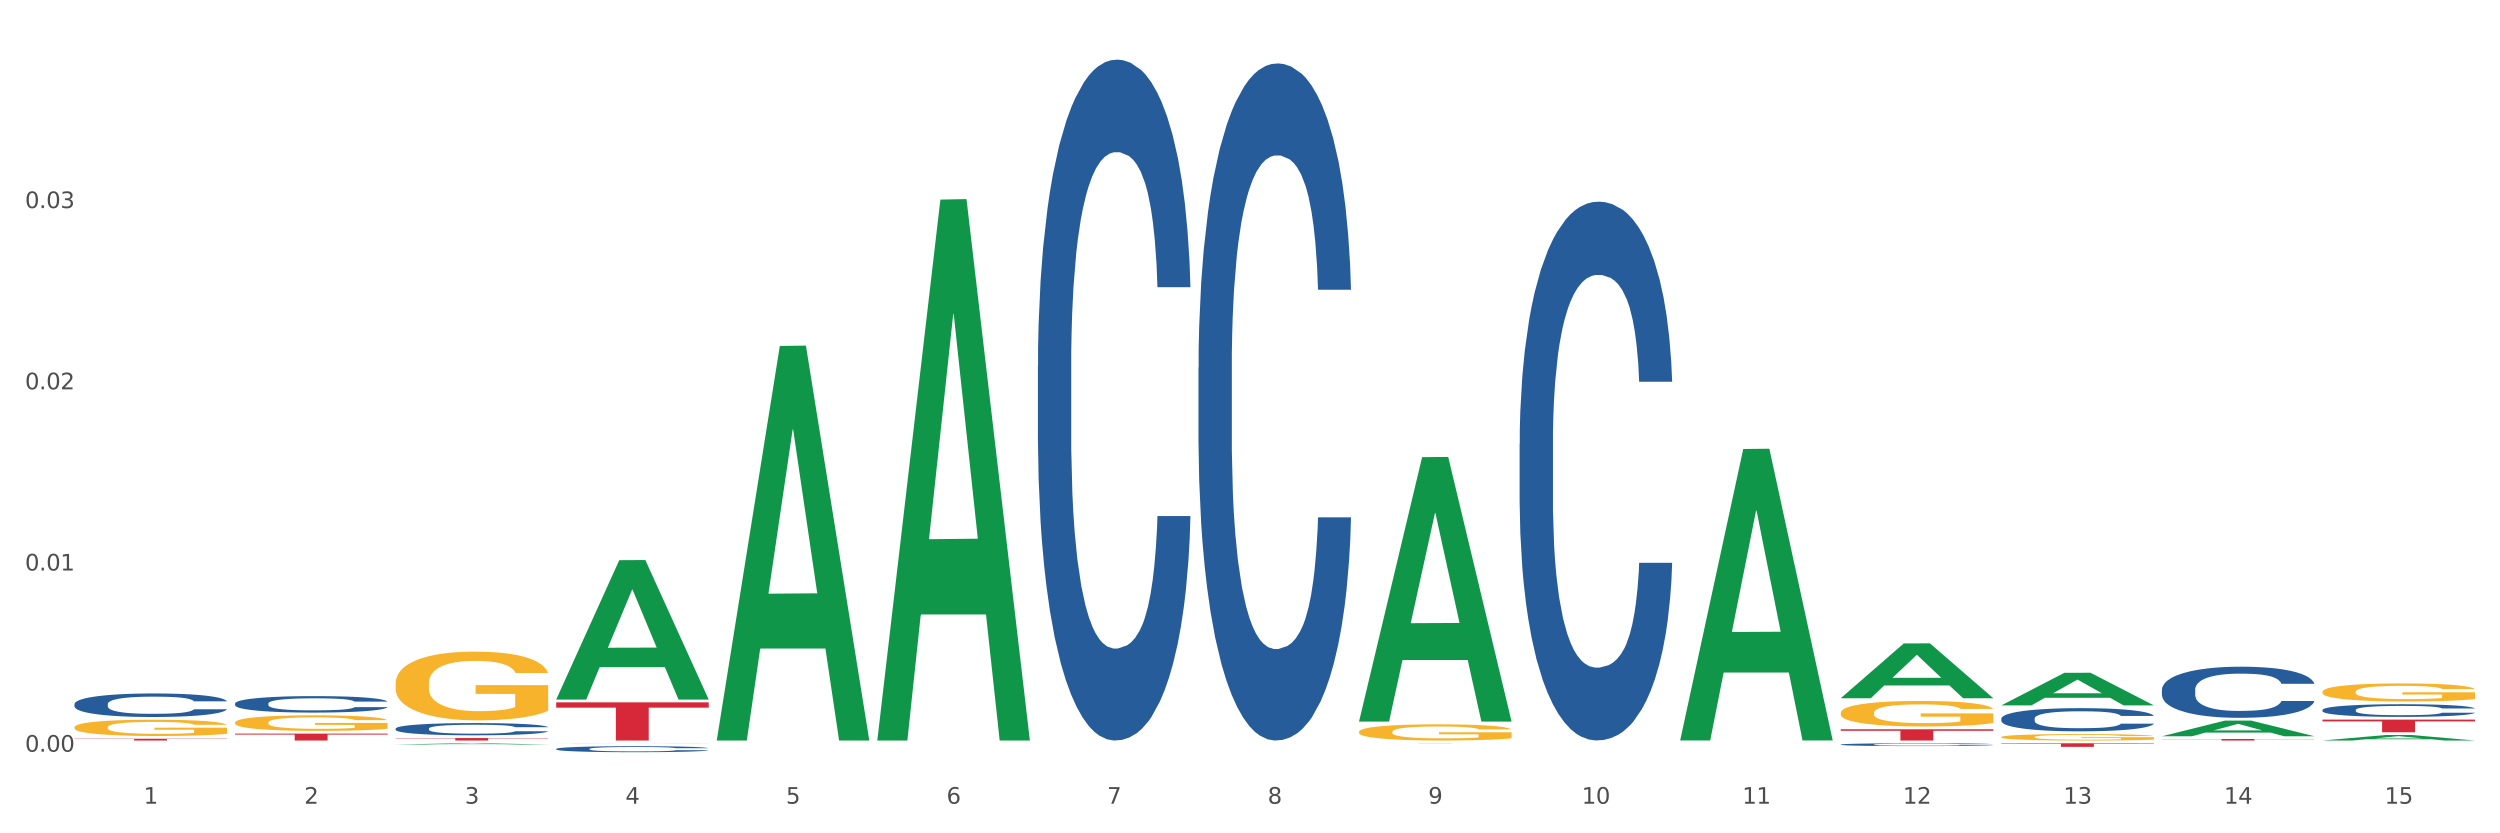
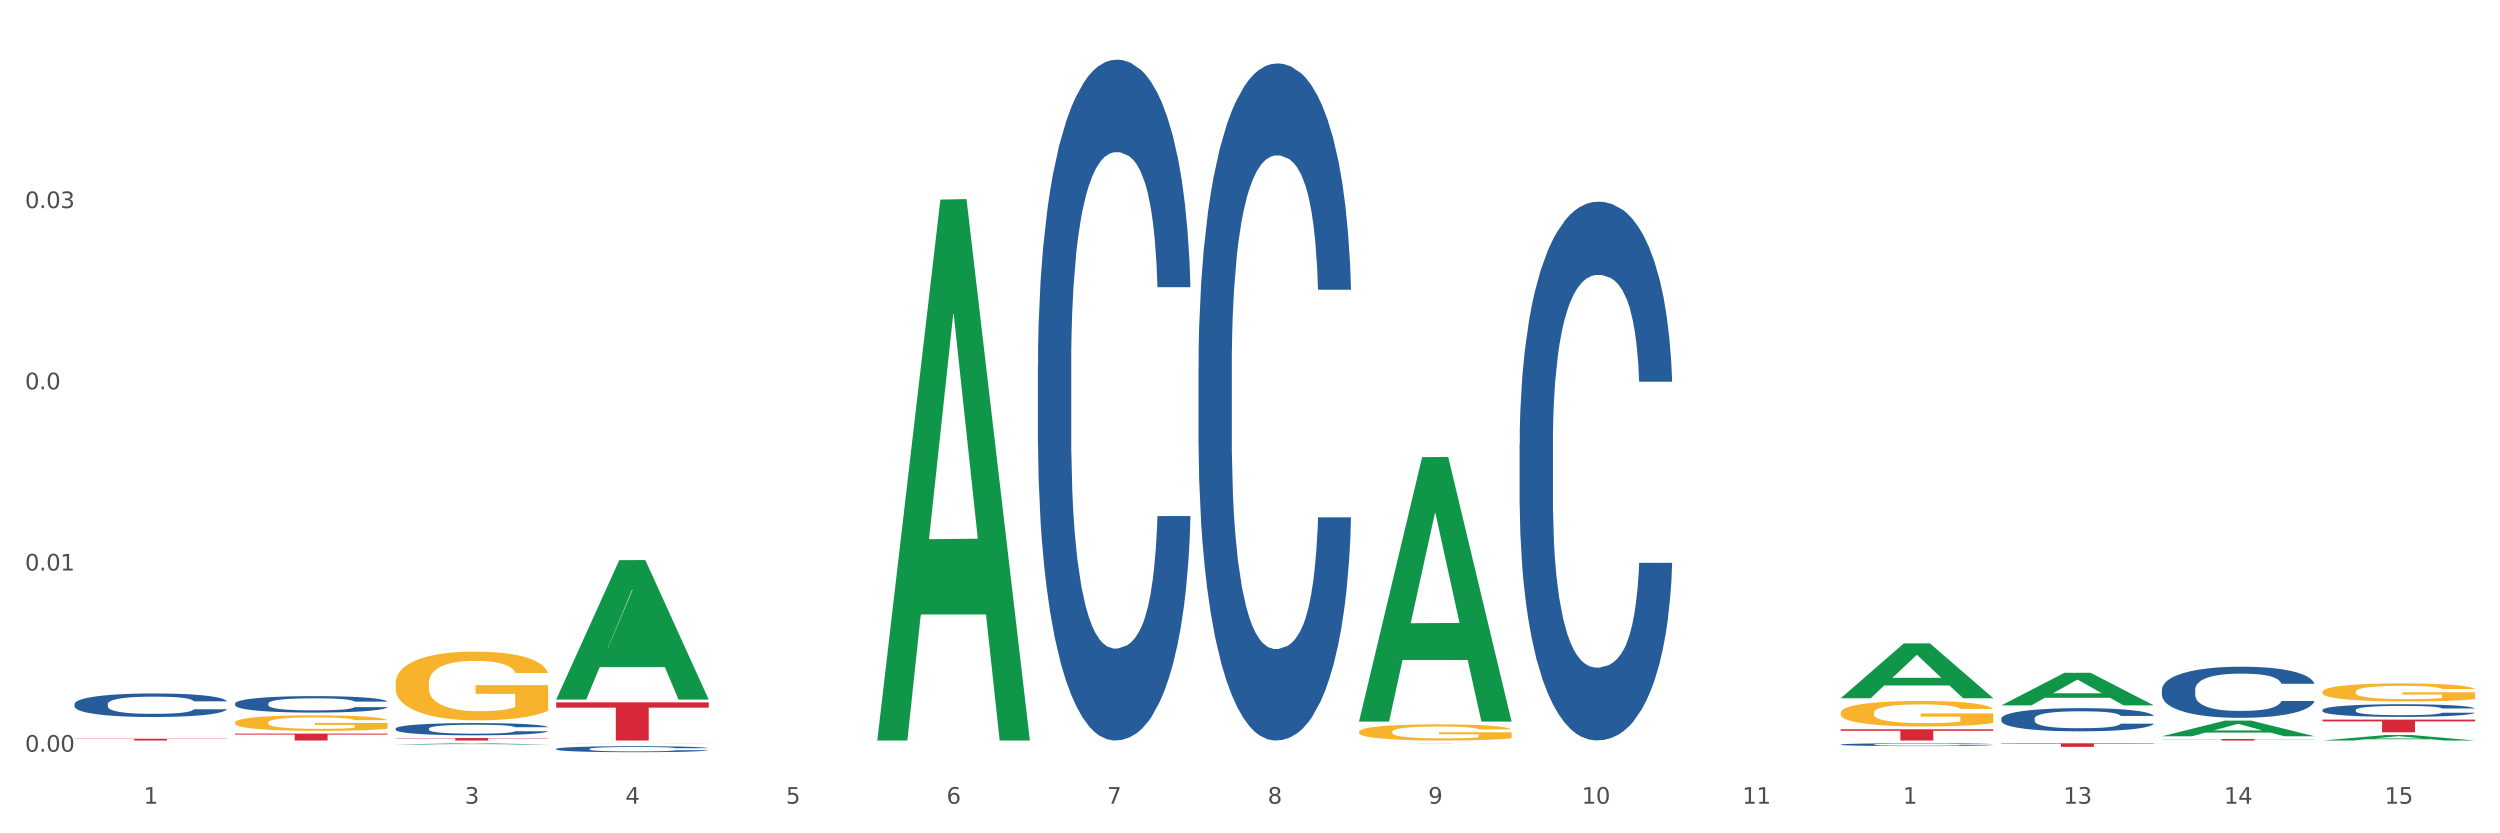
<svg xmlns="http://www.w3.org/2000/svg" xmlns:xlink="http://www.w3.org/1999/xlink" width="1080pt" height="360pt" viewBox="0 0 1080 360" version="1.1">
  <rect x="0" y="0" width="1080" height="360" fill="#333333" stroke="none" />
  <defs>
    <style type="text/css">*{stroke-linejoin: round; stroke-linecap: butt}</style>
  </defs>
  <g id="figure_1">
    <g id="patch_1">
      <path d="M 0 360  L 1080 360  L 1080 0  L 0 0  z " style="fill: #ffffff; stroke: #ffffff; stroke-linejoin: miter" />
    </g>
    <g id="axes_1">
      <g id="matplotlib.axis_1">
        <g id="xtick_1">
          <g id="text_1">
            <g style="fill: #4d4d4d" transform="translate(62.07 347.204) scale(0.096 -0.096)">
              <defs>
                <path id="DejaVuSans-31" d="M 794 531  L 1825 531  L 1825 4091  L 703 3866  L 703 4441  L 1819 4666  L 2450 4666  L 2450 531  L 3481 531  L 3481 0  L 794 0  L 794 531  z " transform="scale(0.016)" />
              </defs>
              <use xlink:href="#DejaVuSans-31" />
            </g>
          </g>
        </g>
        <g id="xtick_2">
          <g id="text_2">
            <g style="fill: #4d4d4d" transform="translate(131.436 347.204) scale(0.096 -0.096)">
              <defs>
-                 <path id="DejaVuSans-32" d="M 1228 531  L 3431 531  L 3431 0  L 469 0  L 469 531  Q 828 903 1448 1529  Q 2069 2156 2228 2338  Q 2531 2678 2651 2914  Q 2772 3150 2772 3378  Q 2772 3750 2511 3984  Q 2250 4219 1831 4219  Q 1534 4219 1204 4116  Q 875 4013 500 3803  L 500 4441  Q 881 4594 1212 4672  Q 1544 4750 1819 4750  Q 2544 4750 2975 4387  Q 3406 4025 3406 3419  Q 3406 3131 3298 2873  Q 3191 2616 2906 2266  Q 2828 2175 2409 1742  Q 1991 1309 1228 531  z " transform="scale(0.016)" />
-               </defs>
+                 </defs>
              <use xlink:href="#DejaVuSans-32" />
            </g>
          </g>
        </g>
        <g id="xtick_3">
          <g id="text_3">
            <g style="fill: #4d4d4d" transform="translate(200.802 347.204) scale(0.096 -0.096)">
              <defs>
                <path id="DejaVuSans-33" d="M 2597 2516  Q 3050 2419 3304 2112  Q 3559 1806 3559 1356  Q 3559 666 3084 287  Q 2609 -91 1734 -91  Q 1441 -91 1130 -33  Q 819 25 488 141  L 488 750  Q 750 597 1062 519  Q 1375 441 1716 441  Q 2309 441 2620 675  Q 2931 909 2931 1356  Q 2931 1769 2642 2001  Q 2353 2234 1838 2234  L 1294 2234  L 1294 2753  L 1863 2753  Q 2328 2753 2575 2939  Q 2822 3125 2822 3475  Q 2822 3834 2567 4026  Q 2313 4219 1838 4219  Q 1578 4219 1281 4162  Q 984 4106 628 3988  L 628 4550  Q 988 4650 1302 4700  Q 1616 4750 1894 4750  Q 2613 4750 3031 4423  Q 3450 4097 3450 3541  Q 3450 3153 3228 2886  Q 3006 2619 2597 2516  z " transform="scale(0.016)" />
              </defs>
              <use xlink:href="#DejaVuSans-33" />
            </g>
          </g>
        </g>
        <g id="xtick_4">
          <g id="text_4">
            <g style="fill: #4d4d4d" transform="translate(270.169 347.204) scale(0.096 -0.096)">
              <defs>
                <path id="DejaVuSans-34" d="M 2419 4116  L 825 1625  L 2419 1625  L 2419 4116  z M 2253 4666  L 3047 4666  L 3047 1625  L 3713 1625  L 3713 1100  L 3047 1100  L 3047 0  L 2419 0  L 2419 1100  L 313 1100  L 313 1709  L 2253 4666  z " transform="scale(0.016)" />
              </defs>
              <use xlink:href="#DejaVuSans-34" />
            </g>
          </g>
        </g>
        <g id="xtick_5">
          <g id="text_5">
            <g style="fill: #4d4d4d" transform="translate(339.535 347.204) scale(0.096 -0.096)">
              <defs>
                <path id="DejaVuSans-35" d="M 691 4666  L 3169 4666  L 3169 4134  L 1269 4134  L 1269 2991  Q 1406 3038 1543 3061  Q 1681 3084 1819 3084  Q 2600 3084 3056 2656  Q 3513 2228 3513 1497  Q 3513 744 3044 326  Q 2575 -91 1722 -91  Q 1428 -91 1123 -41  Q 819 9 494 109  L 494 744  Q 775 591 1075 516  Q 1375 441 1709 441  Q 2250 441 2565 725  Q 2881 1009 2881 1497  Q 2881 1984 2565 2268  Q 2250 2553 1709 2553  Q 1456 2553 1204 2497  Q 953 2441 691 2322  L 691 4666  z " transform="scale(0.016)" />
              </defs>
              <use xlink:href="#DejaVuSans-35" />
            </g>
          </g>
        </g>
        <g id="xtick_6">
          <g id="text_6">
            <g style="fill: #4d4d4d" transform="translate(408.901 347.204) scale(0.096 -0.096)">
              <defs>
                <path id="DejaVuSans-36" d="M 2113 2584  Q 1688 2584 1439 2293  Q 1191 2003 1191 1497  Q 1191 994 1439 701  Q 1688 409 2113 409  Q 2538 409 2786 701  Q 3034 994 3034 1497  Q 3034 2003 2786 2293  Q 2538 2584 2113 2584  z M 3366 4563  L 3366 3988  Q 3128 4100 2886 4159  Q 2644 4219 2406 4219  Q 1781 4219 1451 3797  Q 1122 3375 1075 2522  Q 1259 2794 1537 2939  Q 1816 3084 2150 3084  Q 2853 3084 3261 2657  Q 3669 2231 3669 1497  Q 3669 778 3244 343  Q 2819 -91 2113 -91  Q 1303 -91 875 529  Q 447 1150 447 2328  Q 447 3434 972 4092  Q 1497 4750 2381 4750  Q 2619 4750 2861 4703  Q 3103 4656 3366 4563  z " transform="scale(0.016)" />
              </defs>
              <use xlink:href="#DejaVuSans-36" />
            </g>
          </g>
        </g>
        <g id="xtick_7">
          <g id="text_7">
            <g style="fill: #4d4d4d" transform="translate(478.267 347.204) scale(0.096 -0.096)">
              <defs>
                <path id="DejaVuSans-37" d="M 525 4666  L 3525 4666  L 3525 4397  L 1831 0  L 1172 0  L 2766 4134  L 525 4134  L 525 4666  z " transform="scale(0.016)" />
              </defs>
              <use xlink:href="#DejaVuSans-37" />
            </g>
          </g>
        </g>
        <g id="xtick_8">
          <g id="text_8">
            <g style="fill: #4d4d4d" transform="translate(547.634 347.204) scale(0.096 -0.096)">
              <defs>
                <path id="DejaVuSans-38" d="M 2034 2216  Q 1584 2216 1326 1975  Q 1069 1734 1069 1313  Q 1069 891 1326 650  Q 1584 409 2034 409  Q 2484 409 2743 651  Q 3003 894 3003 1313  Q 3003 1734 2745 1975  Q 2488 2216 2034 2216  z M 1403 2484  Q 997 2584 770 2862  Q 544 3141 544 3541  Q 544 4100 942 4425  Q 1341 4750 2034 4750  Q 2731 4750 3128 4425  Q 3525 4100 3525 3541  Q 3525 3141 3298 2862  Q 3072 2584 2669 2484  Q 3125 2378 3379 2068  Q 3634 1759 3634 1313  Q 3634 634 3220 271  Q 2806 -91 2034 -91  Q 1263 -91 848 271  Q 434 634 434 1313  Q 434 1759 690 2068  Q 947 2378 1403 2484  z M 1172 3481  Q 1172 3119 1398 2916  Q 1625 2713 2034 2713  Q 2441 2713 2670 2916  Q 2900 3119 2900 3481  Q 2900 3844 2670 4047  Q 2441 4250 2034 4250  Q 1625 4250 1398 4047  Q 1172 3844 1172 3481  z " transform="scale(0.016)" />
              </defs>
              <use xlink:href="#DejaVuSans-38" />
            </g>
          </g>
        </g>
        <g id="xtick_9">
          <g id="text_9">
            <g style="fill: #4d4d4d" transform="translate(617 347.204) scale(0.096 -0.096)">
              <defs>
                <path id="DejaVuSans-39" d="M 703 97  L 703 672  Q 941 559 1184 500  Q 1428 441 1663 441  Q 2288 441 2617 861  Q 2947 1281 2994 2138  Q 2813 1869 2534 1725  Q 2256 1581 1919 1581  Q 1219 1581 811 2004  Q 403 2428 403 3163  Q 403 3881 828 4315  Q 1253 4750 1959 4750  Q 2769 4750 3195 4129  Q 3622 3509 3622 2328  Q 3622 1225 3098 567  Q 2575 -91 1691 -91  Q 1453 -91 1209 -44  Q 966 3 703 97  z M 1959 2075  Q 2384 2075 2632 2365  Q 2881 2656 2881 3163  Q 2881 3666 2632 3958  Q 2384 4250 1959 4250  Q 1534 4250 1286 3958  Q 1038 3666 1038 3163  Q 1038 2656 1286 2365  Q 1534 2075 1959 2075  z " transform="scale(0.016)" />
              </defs>
              <use xlink:href="#DejaVuSans-39" />
            </g>
          </g>
        </g>
        <g id="xtick_10">
          <g id="text_10">
            <g style="fill: #4d4d4d" transform="translate(683.312 347.204) scale(0.096 -0.096)">
              <defs>
                <path id="DejaVuSans-30" d="M 2034 4250  Q 1547 4250 1301 3770  Q 1056 3291 1056 2328  Q 1056 1369 1301 889  Q 1547 409 2034 409  Q 2525 409 2770 889  Q 3016 1369 3016 2328  Q 3016 3291 2770 3770  Q 2525 4250 2034 4250  z M 2034 4750  Q 2819 4750 3233 4129  Q 3647 3509 3647 2328  Q 3647 1150 3233 529  Q 2819 -91 2034 -91  Q 1250 -91 836 529  Q 422 1150 422 2328  Q 422 3509 836 4129  Q 1250 4750 2034 4750  z " transform="scale(0.016)" />
              </defs>
              <use xlink:href="#DejaVuSans-31" />
              <use xlink:href="#DejaVuSans-30" transform="translate(63.623 0)" />
            </g>
          </g>
        </g>
        <g id="xtick_11">
          <g id="text_11">
            <g style="fill: #4d4d4d" transform="translate(752.678 347.204) scale(0.096 -0.096)">
              <use xlink:href="#DejaVuSans-31" />
              <use xlink:href="#DejaVuSans-31" transform="translate(63.623 0)" />
            </g>
          </g>
        </g>
        <g id="xtick_12">
          <g id="text_12">
            <g style="fill: #4d4d4d" transform="translate(822.044 347.204) scale(0.096 -0.096)">
              <use xlink:href="#DejaVuSans-31" />
              <use xlink:href="#DejaVuSans-32" transform="translate(63.623 0)" />
            </g>
          </g>
        </g>
        <g id="xtick_13">
          <g id="text_13">
            <g style="fill: #4d4d4d" transform="translate(891.411 347.204) scale(0.096 -0.096)">
              <use xlink:href="#DejaVuSans-31" />
              <use xlink:href="#DejaVuSans-33" transform="translate(63.623 0)" />
            </g>
          </g>
        </g>
        <g id="xtick_14">
          <g id="text_14">
            <g style="fill: #4d4d4d" transform="translate(960.777 347.204) scale(0.096 -0.096)">
              <use xlink:href="#DejaVuSans-31" />
              <use xlink:href="#DejaVuSans-34" transform="translate(63.623 0)" />
            </g>
          </g>
        </g>
        <g id="xtick_15">
          <g id="text_15">
            <g style="fill: #4d4d4d" transform="translate(1030.143 347.204) scale(0.096 -0.096)">
              <use xlink:href="#DejaVuSans-31" />
              <use xlink:href="#DejaVuSans-35" transform="translate(63.623 0)" />
            </g>
          </g>
        </g>
        <g id="xtick_16" />
        <g id="xtick_17" />
        <g id="xtick_18" />
        <g id="xtick_19" />
        <g id="xtick_20" />
        <g id="xtick_21" />
        <g id="xtick_22" />
        <g id="xtick_23" />
        <g id="xtick_24" />
        <g id="xtick_25" />
        <g id="xtick_26" />
        <g id="xtick_27" />
        <g id="xtick_28" />
        <g id="xtick_29" />
      </g>
      <g id="matplotlib.axis_2">
        <g id="ytick_1">
          <g id="text_16">
            <g style="fill: #4d4d4d" transform="translate(10.8 324.738) scale(0.096 -0.096)">
              <defs>
                <path id="DejaVuSans-2e" d="M 684 794  L 1344 794  L 1344 0  L 684 0  L 684 794  z " transform="scale(0.016)" />
              </defs>
              <use xlink:href="#DejaVuSans-30" />
              <use xlink:href="#DejaVuSans-2e" transform="translate(63.623 0)" />
              <use xlink:href="#DejaVuSans-30" transform="translate(95.41 0)" />
              <use xlink:href="#DejaVuSans-30" transform="translate(159.033 0)" />
            </g>
          </g>
        </g>
        <g id="ytick_2">
          <g id="text_17">
            <g style="fill: #4d4d4d" transform="translate(10.8 246.459) scale(0.096 -0.096)">
              <use xlink:href="#DejaVuSans-30" />
              <use xlink:href="#DejaVuSans-2e" transform="translate(63.623 0)" />
              <use xlink:href="#DejaVuSans-30" transform="translate(95.41 0)" />
              <use xlink:href="#DejaVuSans-31" transform="translate(159.033 0)" />
            </g>
          </g>
        </g>
        <g id="ytick_3">
          <g id="text_18">
            <g style="fill: #4d4d4d" transform="translate(10.8 168.18) scale(0.096 -0.096)">
              <use xlink:href="#DejaVuSans-30" />
              <use xlink:href="#DejaVuSans-2e" transform="translate(63.623 0)" />
              <use xlink:href="#DejaVuSans-30" transform="translate(95.41 0)" />
              <use xlink:href="#DejaVuSans-32" transform="translate(159.033 0)" />
            </g>
          </g>
        </g>
        <g id="ytick_4">
          <g id="text_19">
            <g style="fill: #4d4d4d" transform="translate(10.8 89.901) scale(0.096 -0.096)">
              <use xlink:href="#DejaVuSans-30" />
              <use xlink:href="#DejaVuSans-2e" transform="translate(63.623 0)" />
              <use xlink:href="#DejaVuSans-30" transform="translate(95.41 0)" />
              <use xlink:href="#DejaVuSans-33" transform="translate(159.033 0)" />
            </g>
          </g>
        </g>
        <g id="ytick_5" />
        <g id="ytick_6" />
        <g id="ytick_7" />
        <g id="ytick_8" />
      </g>
      <g id="PolyCollection_1">
        <path d="M 170.907 321.623  L 170.975 321.622  L 198.15 321.092  L 209.427 321.091  L 236.805 321.624  L 223.762 321.624  L 217.851 321.5  L 189.794 321.5  L 189.59 321.502  L 183.883 321.624  L 170.907 321.624  L 170.907 321.623  L 193.326 321.426  L 214.319 321.425  L 203.924 321.205  L 203.788 321.204  L 203.653 321.205  L 193.258 321.425  L 193.326 321.426  L 170.907 321.623  z " clip-path="url(#p77df757a41)" style="fill: #109648" />
-         <path d="M 240.274 302.121  L 240.342 302.064  L 267.516 241.998  L 278.793 241.941  L 306.172 302.234  L 293.128 302.234  L 287.217 288.194  L 259.16 288.194  L 258.956 288.421  L 253.249 302.234  L 240.274 302.234  L 240.274 302.121  L 262.693 279.816  L 283.685 279.759  L 273.291 254.793  L 273.155 254.679  L 273.019 254.849  L 262.625 279.759  L 262.693 279.816  L 240.274 302.121  z " clip-path="url(#p77df757a41)" style="fill: #109648" />
-         <path d="M 309.64 319.589  L 309.708 319.429  L 336.882 149.459  L 348.16 149.298  L 375.538 319.91  L 362.494 319.91  L 356.584 280.181  L 328.526 280.181  L 328.322 280.821  L 322.616 319.91  L 309.64 319.91  L 309.64 319.589  L 332.059 256.471  L 353.051 256.311  L 342.657 185.663  L 342.521 185.343  L 342.385 185.824  L 331.991 256.311  L 332.059 256.471  L 309.64 319.589  z " clip-path="url(#p77df757a41)" style="fill: #109648" />
+         <path d="M 240.274 302.121  L 240.342 302.064  L 267.516 241.998  L 278.793 241.941  L 306.172 302.234  L 293.128 302.234  L 287.217 288.194  L 259.16 288.194  L 258.956 288.421  L 253.249 302.234  L 240.274 302.234  L 240.274 302.121  L 262.693 279.816  L 273.291 254.793  L 273.155 254.679  L 273.019 254.849  L 262.625 279.759  L 262.693 279.816  L 240.274 302.121  z " clip-path="url(#p77df757a41)" style="fill: #109648" />
        <path d="M 379.006 319.47  L 379.074 319.251  L 406.248 86.224  L 417.526 86.004  L 444.904 319.91  L 431.86 319.91  L 425.95 265.442  L 397.892 265.442  L 397.689 266.32  L 391.982 319.91  L 379.006 319.91  L 379.006 319.47  L 401.425 232.936  L 422.417 232.717  L 412.023 135.86  L 411.887 135.421  L 411.751 136.08  L 401.357 232.717  L 401.425 232.936  L 379.006 319.47  z " clip-path="url(#p77df757a41)" style="fill: #109648" />
        <path d="M 587.105 311.52  L 587.173 311.413  L 614.347 197.496  L 625.624 197.389  L 653.003 311.735  L 639.959 311.735  L 634.049 285.108  L 605.991 285.108  L 605.787 285.537  L 600.081 311.735  L 587.105 311.735  L 587.105 311.52  L 609.524 269.218  L 630.516 269.11  L 620.122 221.761  L 619.986 221.546  L 619.85 221.868  L 609.456 269.11  L 609.524 269.218  L 587.105 311.52  z " clip-path="url(#p77df757a41)" style="fill: #109648" />
-         <path d="M 32.175 314.172  L 32.253 314.165  L 32.253 313.934  L 32.408 313.735  L 33.186 313.253  L 34.353 312.855  L 35.209 312.643  L 36.065 312.469  L 37.076 312.296  L 38.321 312.116  L 40.578 311.852  L 41.978 311.717  L 43.69 311.576  L 46.802 311.37  L 49.058 311.255  L 51.392 311.158  L 55.204 311.043  L 57.694 310.991  L 60.339 310.953  L 63.529 310.927  L 65.941 310.921  L 71.231 310.94  L 75.744 310.998  L 77.922 311.043  L 80.723 311.12  L 82.201 311.171  L 84.613 311.274  L 87.103 311.409  L 88.815 311.525  L 91.382 311.743  L 93.327 311.961  L 95.116 312.231  L 96.05 312.418  L 96.75 312.591  L 97.373 312.79  L 97.995 313.105  L 83.991 313.105  L 83.446 312.88  L 82.59 312.668  L 81.346 312.463  L 80.256 312.334  L 78.389 312.173  L 76.677 312.071  L 74.888 311.994  L 72.71 311.929  L 70.998 311.897  L 68.586 311.872  L 63.84 311.878  L 60.65 311.929  L 58.472 311.994  L 57.071 312.051  L 55.827 312.116  L 54.426 312.206  L 52.792 312.341  L 51.625 312.463  L 50.458 312.617  L 49.525 312.771  L 48.669 312.951  L 47.969 313.144  L 47.424 313.343  L 46.957 313.587  L 46.568 313.992  L 46.568 314.872  L 46.724 315.071  L 47.113 315.335  L 47.58 315.534  L 48.358 315.772  L 49.058 315.932  L 50.381 316.163  L 51.859 316.356  L 53.026 316.478  L 54.193 316.581  L 56.216 316.722  L 58.472 316.838  L 60.417 316.909  L 63.062 316.973  L 64.852 316.999  L 66.408 317.012  L 70.22 317.012  L 72.943 316.992  L 75.977 316.947  L 78.311 316.889  L 80.256 316.819  L 82.435 316.703  L 83.835 316.594  L 83.835 315.251  L 66.719 315.245  L 66.719 314.352  L 98.073 314.352  L 98.073 316.973  L 96.75 317.108  L 95.272 317.23  L 93.716 317.339  L 91.382 317.474  L 88.581 317.603  L 86.091 317.693  L 83.446 317.77  L 80.334 317.84  L 76.288 317.905  L 73.799 317.93  L 70.687 317.95  L 67.03 317.956  L 63.84 317.943  L 60.728 317.911  L 57.461 317.853  L 54.271 317.77  L 51.859 317.686  L 49.447 317.583  L 46.879 317.448  L 44.857 317.32  L 43.301 317.204  L 41.589 317.057  L 39.722 316.864  L 38.321 316.69  L 37.076 316.51  L 35.754 316.279  L 34.82 316.08  L 33.887 315.829  L 33.342 315.643  L 32.72 315.354  L 32.253 314.949  L 32.175 314.172  z " clip-path="url(#p77df757a41)" style="fill: #f7b32b" />
        <path d="M 101.541 312.127  L 101.619 312.121  L 101.619 311.9  L 101.775 311.709  L 102.553 311.248  L 103.72 310.867  L 104.575 310.664  L 105.431 310.498  L 106.443 310.332  L 107.688 310.16  L 109.944 309.908  L 111.344 309.779  L 113.056 309.644  L 116.168 309.447  L 118.424 309.336  L 120.758 309.244  L 124.57 309.134  L 127.06 309.084  L 129.705 309.048  L 132.895 309.023  L 135.307 309.017  L 140.598 309.035  L 145.11 309.091  L 147.289 309.134  L 150.089 309.207  L 151.568 309.257  L 153.979 309.355  L 156.469 309.484  L 158.181 309.595  L 160.748 309.804  L 162.693 310.013  L 164.483 310.271  L 165.416 310.449  L 166.117 310.615  L 166.739 310.806  L 167.361 311.107  L 153.357 311.107  L 152.812 310.892  L 151.957 310.689  L 150.712 310.492  L 149.623 310.369  L 147.755 310.216  L 146.044 310.117  L 144.254 310.043  L 142.076 309.982  L 140.364 309.951  L 137.952 309.927  L 133.206 309.933  L 130.017 309.982  L 127.838 310.043  L 126.438 310.099  L 125.193 310.16  L 123.792 310.246  L 122.159 310.375  L 120.992 310.492  L 119.825 310.64  L 118.891 310.787  L 118.035 310.959  L 117.335 311.144  L 116.79 311.334  L 116.324 311.568  L 115.935 311.955  L 115.935 312.797  L 116.09 312.988  L 116.479 313.24  L 116.946 313.43  L 117.724 313.658  L 118.424 313.811  L 119.747 314.033  L 121.225 314.217  L 122.392 314.334  L 123.559 314.432  L 125.582 314.568  L 127.838 314.678  L 129.783 314.746  L 132.428 314.807  L 134.218 314.832  L 135.774 314.844  L 139.586 314.844  L 142.309 314.826  L 145.343 314.783  L 147.678 314.727  L 149.623 314.66  L 151.801 314.549  L 153.201 314.445  L 153.201 313.16  L 136.085 313.154  L 136.085 312.299  L 167.439 312.299  L 167.439 314.807  L 166.117 314.936  L 164.638 315.053  L 163.082 315.158  L 160.748 315.287  L 157.947 315.41  L 155.458 315.496  L 152.812 315.569  L 149.7 315.637  L 145.655 315.699  L 143.165 315.723  L 140.053 315.742  L 136.396 315.748  L 133.206 315.735  L 130.094 315.705  L 126.827 315.649  L 123.637 315.569  L 121.225 315.49  L 118.813 315.391  L 116.246 315.262  L 114.223 315.139  L 112.667 315.029  L 110.955 314.887  L 109.088 314.703  L 107.688 314.537  L 106.443 314.365  L 105.12 314.143  L 104.186 313.953  L 103.253 313.713  L 102.708 313.535  L 102.086 313.258  L 101.619 312.871  L 101.541 312.127  z " clip-path="url(#p77df757a41)" style="fill: #f7b32b" />
        <path d="M 864.57 304.713  L 864.638 304.7  L 891.812 290.645  L 903.089 290.632  L 930.468 304.74  L 917.424 304.74  L 911.513 301.455  L 883.456 301.455  L 883.252 301.508  L 877.545 304.74  L 864.57 304.74  L 864.57 304.713  L 886.989 299.494  L 907.981 299.481  L 897.587 293.639  L 897.451 293.612  L 897.315 293.652  L 886.921 299.481  L 886.989 299.494  L 864.57 304.713  z " clip-path="url(#p77df757a41)" style="fill: #109648" />
        <path d="M 1003.302 319.905  L 1003.37 319.903  L 1030.544 317.528  L 1041.822 317.525  L 1069.2 319.91  L 1056.156 319.91  L 1050.246 319.354  L 1022.188 319.354  L 1021.984 319.363  L 1016.278 319.91  L 1003.302 319.91  L 1003.302 319.905  L 1025.721 319.023  L 1046.713 319.021  L 1036.319 318.034  L 1036.183 318.029  L 1036.047 318.036  L 1025.653 319.021  L 1025.721 319.023  L 1003.302 319.905  z " clip-path="url(#p77df757a41)" style="fill: #109648" />
        <path d="M 240.274 321.131  L 240.351 321.131  L 240.351 321.128  L 240.507 321.126  L 241.285 321.12  L 242.452 321.115  L 243.308 321.112  L 244.164 321.11  L 245.175 321.108  L 246.42 321.106  L 248.676 321.103  L 250.077 321.101  L 251.788 321.099  L 254.9 321.097  L 257.157 321.095  L 259.491 321.094  L 263.303 321.093  L 265.793 321.092  L 268.438 321.091  L 271.628 321.091  L 274.04 321.091  L 279.33 321.091  L 283.843 321.092  L 286.021 321.093  L 288.822 321.094  L 290.3 321.094  L 292.712 321.095  L 295.202 321.097  L 296.913 321.098  L 299.481 321.101  L 301.426 321.104  L 303.215 321.107  L 304.149 321.109  L 304.849 321.112  L 305.471 321.114  L 306.094 321.118  L 292.089 321.118  L 291.545 321.115  L 290.689 321.113  L 289.444 321.11  L 288.355 321.108  L 286.488 321.106  L 284.776 321.105  L 282.987 321.104  L 280.808 321.103  L 279.097 321.103  L 276.685 321.103  L 271.939 321.103  L 268.749 321.103  L 266.571 321.104  L 265.17 321.105  L 263.925 321.106  L 262.525 321.107  L 260.891 321.109  L 259.724 321.11  L 258.557 321.112  L 257.623 321.114  L 256.768 321.116  L 256.067 321.118  L 255.523 321.121  L 255.056 321.124  L 254.667 321.129  L 254.667 321.14  L 254.823 321.142  L 255.212 321.145  L 255.678 321.148  L 256.456 321.151  L 257.157 321.153  L 258.479 321.155  L 259.957 321.158  L 261.124 321.159  L 262.291 321.161  L 264.314 321.162  L 266.571 321.164  L 268.516 321.165  L 271.161 321.165  L 272.95 321.166  L 274.506 321.166  L 278.319 321.166  L 281.042 321.166  L 284.076 321.165  L 286.41 321.164  L 288.355 321.163  L 290.533 321.162  L 291.934 321.161  L 291.934 321.144  L 274.818 321.144  L 274.818 321.133  L 306.172 321.133  L 306.172 321.165  L 304.849 321.167  L 303.371 321.169  L 301.815 321.17  L 299.481 321.172  L 296.68 321.173  L 294.19 321.174  L 291.545 321.175  L 288.433 321.176  L 284.387 321.177  L 281.897 321.177  L 278.785 321.177  L 275.129 321.177  L 271.939 321.177  L 268.827 321.177  L 265.559 321.176  L 262.369 321.175  L 259.957 321.174  L 257.546 321.173  L 254.978 321.171  L 252.955 321.17  L 251.399 321.168  L 249.688 321.166  L 247.82 321.164  L 246.42 321.162  L 245.175 321.16  L 243.853 321.157  L 242.919 321.154  L 241.985 321.151  L 241.441 321.149  L 240.818 321.145  L 240.351 321.141  L 240.274 321.131  z " clip-path="url(#p77df757a41)" style="fill: #f7b32b" />
        <path d="M 933.936 318.058  L 934.004 318.051  L 961.178 311.29  L 972.456 311.284  L 999.834 318.07  L 986.79 318.07  L 980.88 316.49  L 952.822 316.49  L 952.618 316.515  L 946.912 318.07  L 933.936 318.07  L 933.936 318.058  L 956.355 315.547  L 977.347 315.541  L 966.953 312.73  L 966.817 312.718  L 966.681 312.737  L 956.287 315.541  L 956.355 315.547  L 933.936 318.058  z " clip-path="url(#p77df757a41)" style="fill: #109648" />
        <path d="M 170.907 295.227  L 170.985 295.2  L 170.985 294.224  L 171.141 293.384  L 171.919 291.351  L 173.086 289.671  L 173.942 288.777  L 174.798 288.045  L 175.809 287.313  L 177.054 286.554  L 179.31 285.443  L 180.71 284.874  L 182.422 284.278  L 185.534 283.41  L 187.79 282.923  L 190.124 282.516  L 193.937 282.028  L 196.426 281.811  L 199.072 281.649  L 202.261 281.54  L 204.673 281.513  L 209.964 281.594  L 214.476 281.838  L 216.655 282.028  L 219.456 282.353  L 220.934 282.57  L 223.346 283.004  L 225.835 283.573  L 227.547 284.061  L 230.114 284.982  L 232.059 285.904  L 233.849 287.042  L 234.783 287.828  L 235.483 288.56  L 236.105 289.4  L 236.728 290.728  L 222.723 290.728  L 222.179 289.779  L 221.323 288.885  L 220.078 288.018  L 218.989 287.476  L 217.122 286.798  L 215.41 286.365  L 213.62 286.039  L 211.442 285.768  L 209.73 285.633  L 207.319 285.524  L 202.573 285.551  L 199.383 285.768  L 197.204 286.039  L 195.804 286.283  L 194.559 286.554  L 193.159 286.934  L 191.525 287.503  L 190.358 288.018  L 189.191 288.668  L 188.257 289.319  L 187.401 290.078  L 186.701 290.891  L 186.157 291.731  L 185.69 292.761  L 185.301 294.468  L 185.301 298.181  L 185.456 299.021  L 185.845 300.133  L 186.312 300.973  L 187.09 301.976  L 187.79 302.653  L 189.113 303.629  L 190.591 304.442  L 191.758 304.957  L 192.925 305.39  L 194.948 305.987  L 197.204 306.475  L 199.149 306.773  L 201.795 307.044  L 203.584 307.152  L 205.14 307.206  L 208.952 307.206  L 211.675 307.125  L 214.71 306.935  L 217.044 306.691  L 218.989 306.393  L 221.167 305.905  L 222.568 305.445  L 222.568 299.78  L 205.451 299.753  L 205.451 295.986  L 236.805 295.986  L 236.805 307.044  L 235.483 307.613  L 234.004 308.128  L 232.448 308.589  L 230.114 309.158  L 227.314 309.7  L 224.824 310.079  L 222.179 310.404  L 219.067 310.703  L 215.021 310.974  L 212.531 311.082  L 209.419 311.163  L 205.763 311.19  L 202.573 311.136  L 199.461 311.001  L 196.193 310.757  L 193.003 310.404  L 190.591 310.052  L 188.179 309.618  L 185.612 309.049  L 183.589 308.507  L 182.033 308.019  L 180.321 307.396  L 178.454 306.583  L 177.054 305.851  L 175.809 305.092  L 174.486 304.117  L 173.553 303.276  L 172.619 302.219  L 172.074 301.433  L 171.452 300.214  L 170.985 298.506  L 170.907 295.227  z " clip-path="url(#p77df757a41)" style="fill: #f7b32b" />
-         <path d="M 725.837 319.648  L 725.905 319.53  L 753.08 193.965  L 764.357 193.847  L 791.735 319.885  L 778.691 319.885  L 772.781 290.535  L 744.723 290.535  L 744.52 291.009  L 738.813 319.885  L 725.837 319.885  L 725.837 319.648  L 748.256 273.02  L 769.248 272.902  L 758.854 220.711  L 758.718 220.475  L 758.582 220.83  L 748.188 272.902  L 748.256 273.02  L 725.837 319.648  z " clip-path="url(#p77df757a41)" style="fill: #109648" />
        <path d="M 795.203 301.594  L 795.271 301.572  L 822.446 277.95  L 833.723 277.927  L 861.101 301.639  L 848.058 301.639  L 842.147 296.117  L 814.09 296.117  L 813.886 296.206  L 808.179 301.639  L 795.203 301.639  L 795.203 301.594  L 817.622 292.822  L 838.615 292.8  L 828.22 282.981  L 828.084 282.937  L 827.949 283.004  L 817.554 292.8  L 817.622 292.822  L 795.203 301.594  z " clip-path="url(#p77df757a41)" style="fill: #109648" />
        <path d="M 795.203 307.919  L 795.281 307.909  L 795.281 307.546  L 795.437 307.233  L 796.215 306.478  L 797.382 305.853  L 798.238 305.52  L 799.094 305.248  L 800.105 304.976  L 801.35 304.694  L 803.606 304.281  L 805.006 304.069  L 806.718 303.848  L 809.83 303.525  L 812.086 303.344  L 814.42 303.193  L 818.233 303.011  L 820.722 302.931  L 823.368 302.87  L 826.557 302.83  L 828.969 302.82  L 834.26 302.85  L 838.772 302.941  L 840.951 303.011  L 843.752 303.132  L 845.23 303.213  L 847.642 303.374  L 850.131 303.586  L 851.843 303.767  L 854.41 304.11  L 856.355 304.452  L 858.145 304.876  L 859.078 305.168  L 859.779 305.44  L 860.401 305.752  L 861.024 306.246  L 847.019 306.246  L 846.475 305.893  L 845.619 305.561  L 844.374 305.238  L 843.285 305.037  L 841.418 304.785  L 839.706 304.624  L 837.916 304.503  L 835.738 304.402  L 834.026 304.352  L 831.615 304.311  L 826.869 304.321  L 823.679 304.402  L 821.5 304.503  L 820.1 304.593  L 818.855 304.694  L 817.455 304.835  L 815.821 305.047  L 814.654 305.238  L 813.487 305.48  L 812.553 305.722  L 811.697 306.004  L 810.997 306.306  L 810.453 306.619  L 809.986 307.002  L 809.597 307.637  L 809.597 309.017  L 809.752 309.329  L 810.141 309.743  L 810.608 310.055  L 811.386 310.428  L 812.086 310.68  L 813.409 311.042  L 814.887 311.345  L 816.054 311.536  L 817.221 311.697  L 819.244 311.919  L 821.5 312.101  L 823.445 312.211  L 826.091 312.312  L 827.88 312.352  L 829.436 312.373  L 833.248 312.373  L 835.971 312.342  L 839.006 312.272  L 841.34 312.181  L 843.285 312.07  L 845.463 311.889  L 846.864 311.718  L 846.864 309.612  L 829.747 309.602  L 829.747 308.201  L 861.101 308.201  L 861.101 312.312  L 859.779 312.524  L 858.3 312.715  L 856.744 312.887  L 854.41 313.098  L 851.61 313.3  L 849.12 313.441  L 846.475 313.562  L 843.363 313.672  L 839.317 313.773  L 836.827 313.814  L 833.715 313.844  L 830.059 313.854  L 826.869 313.834  L 823.757 313.783  L 820.489 313.693  L 817.299 313.562  L 814.887 313.431  L 812.475 313.269  L 809.908 313.058  L 807.885 312.856  L 806.329 312.675  L 804.617 312.443  L 802.75 312.141  L 801.35 311.869  L 800.105 311.587  L 798.782 311.224  L 797.849 310.911  L 796.915 310.518  L 796.37 310.226  L 795.748 309.773  L 795.281 309.138  L 795.203 307.919  z " clip-path="url(#p77df757a41)" style="fill: #f7b32b" />
        <path d="M 587.105 316.148  L 587.183 316.142  L 587.183 315.912  L 587.338 315.714  L 588.116 315.235  L 589.283 314.839  L 590.139 314.628  L 590.995 314.456  L 592.006 314.283  L 593.251 314.104  L 595.507 313.843  L 596.908 313.708  L 598.619 313.568  L 601.731 313.364  L 603.988 313.249  L 606.322 313.153  L 610.134 313.038  L 612.624 312.987  L 615.269 312.948  L 618.459 312.923  L 620.871 312.917  L 626.161 312.936  L 630.674 312.993  L 632.852 313.038  L 635.653 313.115  L 637.131 313.166  L 639.543 313.268  L 642.033 313.402  L 643.744 313.517  L 646.312 313.734  L 648.257 313.951  L 650.046 314.219  L 650.98 314.405  L 651.68 314.577  L 652.302 314.775  L 652.925 315.088  L 638.921 315.088  L 638.376 314.864  L 637.52 314.654  L 636.275 314.449  L 635.186 314.322  L 633.319 314.162  L 631.607 314.06  L 629.818 313.983  L 627.639 313.919  L 625.928 313.887  L 623.516 313.862  L 618.77 313.868  L 615.58 313.919  L 613.402 313.983  L 612.001 314.041  L 610.756 314.104  L 609.356 314.194  L 607.722 314.328  L 606.555 314.449  L 605.388 314.603  L 604.455 314.756  L 603.599 314.935  L 602.898 315.126  L 602.354 315.324  L 601.887 315.567  L 601.498 315.969  L 601.498 316.844  L 601.654 317.042  L 602.043 317.304  L 602.509 317.502  L 603.287 317.738  L 603.988 317.898  L 605.31 318.128  L 606.789 318.32  L 607.956 318.441  L 609.123 318.543  L 611.145 318.684  L 613.402 318.798  L 615.347 318.869  L 617.992 318.933  L 619.781 318.958  L 621.337 318.971  L 625.15 318.971  L 627.873 318.952  L 630.907 318.907  L 633.241 318.85  L 635.186 318.779  L 637.365 318.664  L 638.765 318.556  L 638.765 317.221  L 621.649 317.215  L 621.649 316.327  L 653.003 316.327  L 653.003 318.933  L 651.68 319.067  L 650.202 319.188  L 648.646 319.297  L 646.312 319.431  L 643.511 319.558  L 641.021 319.648  L 638.376 319.725  L 635.264 319.795  L 631.218 319.859  L 628.729 319.884  L 625.617 319.903  L 621.96 319.91  L 618.77 319.897  L 615.658 319.865  L 612.39 319.808  L 609.2 319.725  L 606.789 319.642  L 604.377 319.539  L 601.809 319.405  L 599.786 319.277  L 598.23 319.163  L 596.519 319.016  L 594.652 318.824  L 593.251 318.652  L 592.006 318.473  L 590.684 318.243  L 589.75 318.045  L 588.816 317.796  L 588.272 317.611  L 587.649 317.323  L 587.183 316.921  L 587.105 316.148  z " clip-path="url(#p77df757a41)" style="fill: #f7b32b" />
        <path d="M 32.175 319.137  L 98.073 319.137  L 98.073 319.245  L 72.151 319.245  L 72.151 319.91  L 57.941 319.91  L 57.941 319.245  L 32.175 319.245  L 32.175 319.138  L 32.175 319.137  z " clip-path="url(#p77df757a41)" style="fill: #d62839" />
        <path d="M 933.936 319.252  L 999.834 319.252  L 999.834 319.343  L 973.912 319.344  L 973.912 319.91  L 959.702 319.91  L 959.702 319.344  L 933.936 319.343  L 933.936 319.252  L 933.936 319.252  z " clip-path="url(#p77df757a41)" style="fill: #d62839" />
        <path d="M 795.203 315.035  L 861.101 315.035  L 861.101 315.713  L 835.179 315.717  L 835.179 319.91  L 820.969 319.91  L 820.969 315.717  L 795.203 315.713  L 795.203 315.04  L 795.203 315.035  z " clip-path="url(#p77df757a41)" style="fill: #d62839" />
        <path d="M 587.105 321.153  L 653.003 321.153  L 653.003 321.16  L 627.081 321.161  L 627.081 321.205  L 612.871 321.205  L 612.871 321.161  L 587.105 321.16  L 587.105 321.153  L 587.105 321.153  z " clip-path="url(#p77df757a41)" style="fill: #d62839" />
        <path d="M 240.274 303.416  L 306.172 303.416  L 306.172 305.708  L 280.25 305.723  L 280.25 319.91  L 266.039 319.91  L 266.039 305.723  L 240.274 305.708  L 240.274 303.431  L 240.274 303.416  z " clip-path="url(#p77df757a41)" style="fill: #d62839" />
        <path d="M 170.907 318.836  L 236.805 318.836  L 236.805 318.986  L 210.883 318.987  L 210.883 319.91  L 196.673 319.91  L 196.673 318.987  L 170.907 318.986  L 170.907 318.837  L 170.907 318.836  z " clip-path="url(#p77df757a41)" style="fill: #d62839" />
        <path d="M 101.541 316.929  L 167.439 316.929  L 167.439 317.343  L 141.517 317.346  L 141.517 319.91  L 127.307 319.91  L 127.307 317.346  L 101.541 317.343  L 101.541 316.932  L 101.541 316.929  z " clip-path="url(#p77df757a41)" style="fill: #d62839" />
        <path d="M 1003.302 310.876  L 1069.2 310.876  L 1069.2 311.636  L 1043.278 311.641  L 1043.278 316.344  L 1029.068 316.344  L 1029.068 311.641  L 1003.302 311.636  L 1003.302 310.881  L 1003.302 310.876  z " clip-path="url(#p77df757a41)" style="fill: #d62839" />
        <path d="M 1003.302 298.845  L 1003.38 298.838  L 1003.38 298.581  L 1003.535 298.36  L 1004.314 297.826  L 1005.481 297.384  L 1006.336 297.148  L 1007.192 296.956  L 1008.204 296.763  L 1009.448 296.564  L 1011.705 296.271  L 1013.105 296.122  L 1014.817 295.965  L 1017.929 295.736  L 1020.185 295.608  L 1022.519 295.501  L 1026.331 295.373  L 1028.821 295.316  L 1031.466 295.273  L 1034.656 295.244  L 1037.068 295.237  L 1042.358 295.259  L 1046.871 295.323  L 1049.049 295.373  L 1051.85 295.458  L 1053.328 295.515  L 1055.74 295.63  L 1058.23 295.779  L 1059.942 295.908  L 1062.509 296.15  L 1064.454 296.392  L 1066.244 296.692  L 1067.177 296.899  L 1067.877 297.091  L 1068.5 297.312  L 1069.122 297.662  L 1055.118 297.662  L 1054.573 297.412  L 1053.717 297.177  L 1052.473 296.949  L 1051.383 296.806  L 1049.516 296.628  L 1047.805 296.514  L 1046.015 296.428  L 1043.837 296.357  L 1042.125 296.321  L 1039.713 296.293  L 1034.967 296.3  L 1031.777 296.357  L 1029.599 296.428  L 1028.199 296.492  L 1026.954 296.564  L 1025.553 296.663  L 1023.919 296.813  L 1022.752 296.949  L 1021.585 297.12  L 1020.652 297.291  L 1019.796 297.491  L 1019.096 297.704  L 1018.551 297.925  L 1018.084 298.196  L 1017.695 298.646  L 1017.695 299.623  L 1017.851 299.844  L 1018.24 300.136  L 1018.707 300.357  L 1019.485 300.621  L 1020.185 300.799  L 1021.508 301.056  L 1022.986 301.27  L 1024.153 301.405  L 1025.32 301.519  L 1027.343 301.676  L 1029.599 301.804  L 1031.544 301.883  L 1034.189 301.954  L 1035.979 301.983  L 1037.535 301.997  L 1041.347 301.997  L 1044.07 301.976  L 1047.104 301.926  L 1049.438 301.861  L 1051.383 301.783  L 1053.562 301.655  L 1054.962 301.533  L 1054.962 300.043  L 1037.846 300.036  L 1037.846 299.045  L 1069.2 299.045  L 1069.2 301.954  L 1067.877 302.104  L 1066.399 302.239  L 1064.843 302.361  L 1062.509 302.51  L 1059.708 302.653  L 1057.219 302.753  L 1054.573 302.838  L 1051.461 302.917  L 1047.416 302.988  L 1044.926 303.017  L 1041.814 303.038  L 1038.157 303.045  L 1034.967 303.031  L 1031.855 302.995  L 1028.588 302.931  L 1025.398 302.838  L 1022.986 302.746  L 1020.574 302.632  L 1018.007 302.482  L 1015.984 302.339  L 1014.428 302.211  L 1012.716 302.047  L 1010.849 301.833  L 1009.448 301.64  L 1008.204 301.441  L 1006.881 301.184  L 1005.947 300.963  L 1005.014 300.685  L 1004.469 300.478  L 1003.847 300.157  L 1003.38 299.708  L 1003.302 298.845  z " clip-path="url(#p77df757a41)" style="fill: #f7b32b" />
        <path d="M 864.57 321.091  L 930.468 321.091  L 930.468 321.307  L 904.546 321.309  L 904.546 322.646  L 890.335 322.646  L 890.335 321.309  L 864.57 321.307  L 864.57 321.093  L 864.57 321.091  z " clip-path="url(#p77df757a41)" style="fill: #d62839" />
-         <path d="M 864.57 318.408  L 864.647 318.406  L 864.647 318.314  L 864.803 318.235  L 865.581 318.044  L 866.748 317.886  L 867.604 317.802  L 868.46 317.733  L 869.471 317.664  L 870.716 317.593  L 872.972 317.488  L 874.373 317.435  L 876.084 317.379  L 879.196 317.297  L 881.453 317.251  L 883.787 317.213  L 887.599 317.167  L 890.089 317.147  L 892.734 317.131  L 895.924 317.121  L 898.336 317.119  L 903.626 317.126  L 908.139 317.149  L 910.317 317.167  L 913.118 317.198  L 914.596 317.218  L 917.008 317.259  L 919.498 317.312  L 921.209 317.358  L 923.777 317.445  L 925.722 317.531  L 927.511 317.639  L 928.445 317.712  L 929.145 317.781  L 929.767 317.86  L 930.39 317.985  L 916.385 317.985  L 915.841 317.896  L 914.985 317.812  L 913.74 317.73  L 912.651 317.679  L 910.784 317.616  L 909.072 317.575  L 907.283 317.544  L 905.104 317.519  L 903.393 317.506  L 900.981 317.496  L 896.235 317.498  L 893.045 317.519  L 890.867 317.544  L 889.466 317.567  L 888.221 317.593  L 886.821 317.628  L 885.187 317.682  L 884.02 317.73  L 882.853 317.791  L 881.919 317.853  L 881.064 317.924  L 880.363 318  L 879.819 318.08  L 879.352 318.176  L 878.963 318.337  L 878.963 318.686  L 879.119 318.765  L 879.508 318.87  L 879.974 318.949  L 880.752 319.043  L 881.453 319.107  L 882.775 319.199  L 884.253 319.275  L 885.42 319.323  L 886.587 319.364  L 888.61 319.42  L 890.867 319.466  L 892.812 319.494  L 895.457 319.52  L 897.246 319.53  L 898.802 319.535  L 902.615 319.535  L 905.338 319.527  L 908.372 319.51  L 910.706 319.487  L 912.651 319.459  L 914.829 319.413  L 916.23 319.369  L 916.23 318.837  L 899.114 318.834  L 899.114 318.48  L 930.468 318.48  L 930.468 319.52  L 929.145 319.573  L 927.667 319.622  L 926.111 319.665  L 923.777 319.719  L 920.976 319.77  L 918.486 319.805  L 915.841 319.836  L 912.729 319.864  L 908.683 319.889  L 906.193 319.9  L 903.081 319.907  L 899.425 319.91  L 896.235 319.905  L 893.123 319.892  L 889.855 319.869  L 886.665 319.836  L 884.253 319.803  L 881.842 319.762  L 879.274 319.708  L 877.251 319.657  L 875.695 319.612  L 873.984 319.553  L 872.116 319.476  L 870.716 319.408  L 869.471 319.336  L 868.149 319.244  L 867.215 319.165  L 866.281 319.066  L 865.737 318.992  L 865.114 318.877  L 864.647 318.717  L 864.57 318.408  z " clip-path="url(#p77df757a41)" style="fill: #f7b32b" />
        <path d="M 795.203 321.637  L 795.281 321.636  L 795.281 321.605  L 795.515 321.563  L 796.372 321.485  L 797.462 321.426  L 799.332 321.358  L 800.344 321.329  L 801.669 321.296  L 804.395 321.244  L 807.511 321.2  L 809.692 321.175  L 811.327 321.16  L 814.988 321.132  L 817.092 321.12  L 819.273 321.11  L 821.142 321.103  L 824.258 321.096  L 826.75 321.092  L 829.632 321.091  L 832.047 321.092  L 835.241 321.097  L 839.914 321.11  L 841.706 321.118  L 844.121 321.131  L 846.613 321.149  L 848.638 321.167  L 850.975 321.192  L 853.39 321.225  L 855.727 321.268  L 857.362 321.306  L 858.687 321.348  L 859.855 321.397  L 860.712 321.452  L 861.101 321.497  L 846.847 321.497  L 846.457 321.456  L 845.678 321.412  L 844.899 321.382  L 844.043 321.358  L 842.718 321.33  L 841.55 321.312  L 839.603 321.291  L 837.811 321.278  L 836.331 321.27  L 834.54 321.263  L 830.723 321.256  L 827.997 321.256  L 826.283 321.259  L 824.18 321.264  L 822.388 321.272  L 820.285 321.285  L 818.649 321.3  L 817.014 321.319  L 816.079 321.332  L 814.677 321.356  L 813.742 321.376  L 812.496 321.411  L 811.795 321.435  L 810.548 321.498  L 810.003 321.545  L 809.77 321.577  L 809.614 321.613  L 809.614 321.786  L 810.081 321.864  L 810.471 321.897  L 811.094 321.935  L 812.262 321.984  L 813.976 322.031  L 815.767 322.066  L 817.247 322.087  L 818.649 322.102  L 820.051 322.115  L 821.765 322.126  L 823.167 322.132  L 825.27 322.139  L 827.763 322.142  L 829.71 322.142  L 833.683 322.137  L 835.474 322.131  L 837.188 322.124  L 839.057 322.111  L 840.537 322.098  L 841.394 322.088  L 842.796 322.067  L 843.887 322.045  L 844.822 322.019  L 845.445 321.997  L 846.146 321.964  L 846.691 321.926  L 846.847 321.906  L 861.101 321.906  L 860.79 321.946  L 860.245 321.985  L 859.154 322.037  L 858.297 322.067  L 856.973 322.104  L 855.571 322.135  L 853.624 322.169  L 851.832 322.195  L 849.963 322.217  L 847.937 322.237  L 844.276 322.265  L 842.952 322.272  L 840.148 322.286  L 837.967 322.293  L 834.773 322.301  L 831.502 322.306  L 828.074 322.307  L 825.037 322.304  L 821.687 322.298  L 819.584 322.291  L 817.247 322.281  L 814.521 322.266  L 811.951 322.247  L 809.536 322.225  L 807.277 322.199  L 805.174 322.17  L 802.448 322.122  L 800.422 322.076  L 798.942 322.032  L 797.93 321.996  L 796.917 321.949  L 796.372 321.917  L 795.515 321.839  L 795.203 321.767  L 795.203 321.637  z " clip-path="url(#p77df757a41)" style="fill: #255c99" />
        <path d="M 32.175 304.143  L 32.253 304.134  L 32.253 303.874  L 32.487 303.521  L 33.343 302.872  L 34.434 302.38  L 36.303 301.804  L 37.316 301.563  L 38.64 301.294  L 41.366 300.858  L 44.482 300.487  L 46.663 300.282  L 48.299 300.152  L 51.96 299.92  L 54.063 299.818  L 56.244 299.735  L 58.114 299.679  L 61.229 299.614  L 63.722 299.586  L 66.604 299.577  L 69.019 299.586  L 72.212 299.623  L 76.886 299.735  L 78.677 299.8  L 81.092 299.911  L 83.585 300.06  L 85.61 300.208  L 87.947 300.422  L 90.361 300.7  L 92.698 301.053  L 94.334 301.377  L 95.658 301.721  L 96.827 302.138  L 97.683 302.593  L 98.073 302.974  L 83.818 302.974  L 83.429 302.63  L 82.65 302.259  L 81.871 302.009  L 81.014 301.804  L 79.69 301.572  L 78.522 301.424  L 76.574 301.248  L 74.783 301.136  L 73.303 301.071  L 71.511 301.016  L 67.694 300.96  L 64.968 300.96  L 63.255 300.978  L 61.151 301.025  L 59.36 301.09  L 57.257 301.201  L 55.621 301.322  L 53.985 301.48  L 53.05 301.591  L 51.648 301.795  L 50.714 301.962  L 49.467 302.25  L 48.766 302.454  L 47.52 302.983  L 46.975 303.373  L 46.741 303.642  L 46.585 303.939  L 46.585 305.387  L 47.053 306.036  L 47.442 306.315  L 48.065 306.63  L 49.234 307.039  L 50.947 307.438  L 52.739 307.725  L 54.219 307.902  L 55.621 308.032  L 57.023 308.134  L 58.737 308.227  L 60.139 308.282  L 62.242 308.338  L 64.734 308.366  L 66.682 308.366  L 70.654 308.319  L 72.446 308.273  L 74.16 308.208  L 76.029 308.106  L 77.509 307.995  L 78.366 307.911  L 79.768 307.735  L 80.858 307.549  L 81.793 307.336  L 82.416 307.15  L 83.117 306.872  L 83.663 306.556  L 83.818 306.389  L 98.073 306.389  L 97.761 306.723  L 97.216 307.048  L 96.126 307.484  L 95.269 307.735  L 93.945 308.041  L 92.542 308.301  L 90.595 308.588  L 88.804 308.802  L 86.934 308.988  L 84.909 309.155  L 81.248 309.387  L 79.924 309.452  L 77.12 309.563  L 74.939 309.628  L 71.745 309.693  L 68.473 309.73  L 65.046 309.739  L 62.008 309.721  L 58.659 309.665  L 56.556 309.609  L 54.219 309.526  L 51.493 309.396  L 48.922 309.238  L 46.507 309.053  L 44.248 308.839  L 42.145 308.598  L 39.419 308.199  L 37.394 307.809  L 35.914 307.447  L 34.901 307.141  L 33.889 306.751  L 33.343 306.482  L 32.487 305.832  L 32.175 305.229  L 32.175 304.143  z " clip-path="url(#p77df757a41)" style="fill: #255c99" />
        <path d="M 101.541 303.916  L 101.619 303.909  L 101.619 303.727  L 101.853 303.48  L 102.71 303.025  L 103.8 302.681  L 105.67 302.278  L 106.682 302.109  L 108.006 301.92  L 110.733 301.615  L 113.848 301.355  L 116.029 301.212  L 117.665 301.121  L 121.326 300.958  L 123.429 300.887  L 125.61 300.828  L 127.48 300.789  L 130.595 300.743  L 133.088 300.724  L 135.97 300.717  L 138.385 300.724  L 141.578 300.75  L 146.252 300.828  L 148.044 300.874  L 150.458 300.952  L 152.951 301.056  L 154.976 301.16  L 157.313 301.309  L 159.728 301.504  L 162.064 301.751  L 163.7 301.979  L 165.024 302.219  L 166.193 302.512  L 167.05 302.83  L 167.439 303.097  L 153.185 303.097  L 152.795 302.856  L 152.016 302.596  L 151.237 302.421  L 150.38 302.278  L 149.056 302.115  L 147.888 302.011  L 145.941 301.888  L 144.149 301.81  L 142.669 301.764  L 140.877 301.725  L 137.061 301.686  L 134.334 301.686  L 132.621 301.699  L 130.518 301.732  L 128.726 301.777  L 126.623 301.855  L 124.987 301.94  L 123.351 302.05  L 122.417 302.128  L 121.015 302.271  L 120.08 302.388  L 118.834 302.59  L 118.133 302.733  L 116.886 303.103  L 116.341 303.376  L 116.107 303.565  L 115.952 303.773  L 115.952 304.787  L 116.419 305.242  L 116.808 305.437  L 117.431 305.658  L 118.6 305.944  L 120.314 306.223  L 122.105 306.425  L 123.585 306.548  L 124.987 306.639  L 126.389 306.711  L 128.103 306.776  L 129.505 306.815  L 131.608 306.854  L 134.101 306.873  L 136.048 306.873  L 140.021 306.841  L 141.812 306.808  L 143.526 306.763  L 145.395 306.691  L 146.875 306.613  L 147.732 306.555  L 149.134 306.431  L 150.225 306.301  L 151.159 306.152  L 151.783 306.022  L 152.484 305.827  L 153.029 305.606  L 153.185 305.489  L 167.439 305.489  L 167.128 305.723  L 166.582 305.95  L 165.492 306.256  L 164.635 306.431  L 163.311 306.646  L 161.909 306.828  L 159.961 307.029  L 158.17 307.179  L 156.3 307.309  L 154.275 307.426  L 150.614 307.589  L 149.29 307.634  L 146.486 307.712  L 144.305 307.758  L 141.111 307.803  L 137.84 307.829  L 134.412 307.836  L 131.374 307.823  L 128.025 307.784  L 125.922 307.745  L 123.585 307.686  L 120.859 307.595  L 118.288 307.485  L 115.874 307.354  L 113.615 307.205  L 111.512 307.036  L 108.785 306.756  L 106.76 306.483  L 105.28 306.23  L 104.267 306.015  L 103.255 305.742  L 102.71 305.554  L 101.853 305.099  L 101.541 304.676  L 101.541 303.916  z " clip-path="url(#p77df757a41)" style="fill: #255c99" />
        <path d="M 170.907 314.746  L 170.985 314.741  L 170.985 314.606  L 171.219 314.422  L 172.076 314.085  L 173.166 313.829  L 175.036 313.53  L 176.048 313.404  L 177.373 313.264  L 180.099 313.038  L 183.215 312.845  L 185.396 312.738  L 187.031 312.671  L 190.692 312.55  L 192.796 312.497  L 194.977 312.454  L 196.846 312.425  L 199.962 312.391  L 202.454 312.377  L 205.336 312.372  L 207.751 312.377  L 210.945 312.396  L 215.618 312.454  L 217.41 312.488  L 219.825 312.545  L 222.317 312.623  L 224.342 312.7  L 226.679 312.811  L 229.094 312.956  L 231.431 313.139  L 233.066 313.308  L 234.391 313.486  L 235.559 313.703  L 236.416 313.94  L 236.805 314.138  L 222.551 314.138  L 222.161 313.959  L 221.382 313.766  L 220.604 313.636  L 219.747 313.53  L 218.422 313.409  L 217.254 313.332  L 215.307 313.24  L 213.515 313.182  L 212.035 313.149  L 210.244 313.12  L 206.427 313.091  L 203.701 313.091  L 201.987 313.1  L 199.884 313.124  L 198.092 313.158  L 195.989 313.216  L 194.353 313.279  L 192.718 313.361  L 191.783 313.419  L 190.381 313.525  L 189.446 313.612  L 188.2 313.761  L 187.499 313.867  L 186.252 314.142  L 185.707 314.345  L 185.474 314.485  L 185.318 314.639  L 185.318 315.392  L 185.785 315.73  L 186.175 315.875  L 186.798 316.039  L 187.966 316.251  L 189.68 316.458  L 191.471 316.608  L 192.951 316.7  L 194.353 316.767  L 195.755 316.82  L 197.469 316.869  L 198.871 316.898  L 200.974 316.926  L 203.467 316.941  L 205.414 316.941  L 209.387 316.917  L 211.178 316.893  L 212.892 316.859  L 214.761 316.806  L 216.241 316.748  L 217.098 316.705  L 218.5 316.613  L 219.591 316.516  L 220.526 316.405  L 221.149 316.309  L 221.85 316.164  L 222.395 316  L 222.551 315.913  L 236.805 315.913  L 236.494 316.087  L 235.949 316.256  L 234.858 316.483  L 234.001 316.613  L 232.677 316.772  L 231.275 316.907  L 229.328 317.057  L 227.536 317.168  L 225.667 317.264  L 223.641 317.351  L 219.98 317.472  L 218.656 317.505  L 215.852 317.563  L 213.671 317.597  L 210.477 317.631  L 207.206 317.65  L 203.779 317.655  L 200.741 317.645  L 197.391 317.616  L 195.288 317.587  L 192.951 317.544  L 190.225 317.476  L 187.655 317.394  L 185.24 317.298  L 182.981 317.187  L 180.878 317.062  L 178.152 316.854  L 176.126 316.651  L 174.646 316.463  L 173.634 316.304  L 172.621 316.101  L 172.076 315.961  L 171.219 315.624  L 170.907 315.31  L 170.907 314.746  z " clip-path="url(#p77df757a41)" style="fill: #255c99" />
        <path d="M 240.274 323.523  L 240.352 323.52  L 240.352 323.454  L 240.585 323.364  L 241.442 323.199  L 242.533 323.073  L 244.402 322.927  L 245.415 322.865  L 246.739 322.796  L 249.465 322.685  L 252.581 322.591  L 254.762 322.539  L 256.398 322.505  L 260.059 322.446  L 262.162 322.42  L 264.343 322.399  L 266.212 322.385  L 269.328 322.368  L 271.821 322.361  L 274.703 322.359  L 277.117 322.361  L 280.311 322.371  L 284.985 322.399  L 286.776 322.416  L 289.191 322.444  L 291.683 322.482  L 293.709 322.52  L 296.045 322.574  L 298.46 322.645  L 300.797 322.735  L 302.433 322.818  L 303.757 322.905  L 304.925 323.012  L 305.782 323.128  L 306.172 323.225  L 291.917 323.225  L 291.528 323.137  L 290.749 323.043  L 289.97 322.979  L 289.113 322.927  L 287.789 322.867  L 286.62 322.83  L 284.673 322.785  L 282.881 322.756  L 281.401 322.74  L 279.61 322.725  L 275.793 322.711  L 273.067 322.711  L 271.353 322.716  L 269.25 322.728  L 267.458 322.744  L 265.355 322.773  L 263.72 322.804  L 262.084 322.844  L 261.149 322.872  L 259.747 322.924  L 258.812 322.967  L 257.566 323.04  L 256.865 323.092  L 255.619 323.227  L 255.073 323.326  L 254.84 323.395  L 254.684 323.471  L 254.684 323.84  L 255.151 324.005  L 255.541 324.076  L 256.164 324.157  L 257.332 324.261  L 259.046 324.363  L 260.838 324.436  L 262.318 324.481  L 263.72 324.514  L 265.122 324.54  L 266.835 324.564  L 268.237 324.578  L 270.341 324.592  L 272.833 324.599  L 274.78 324.599  L 278.753 324.588  L 280.545 324.576  L 282.258 324.559  L 284.128 324.533  L 285.608 324.505  L 286.465 324.483  L 287.867 324.438  L 288.957 324.391  L 289.892 324.337  L 290.515 324.289  L 291.216 324.218  L 291.761 324.138  L 291.917 324.095  L 306.172 324.095  L 305.86 324.181  L 305.315 324.263  L 304.224 324.375  L 303.367 324.438  L 302.043 324.517  L 300.641 324.583  L 298.694 324.656  L 296.902 324.711  L 295.033 324.758  L 293.008 324.8  L 289.347 324.86  L 288.022 324.876  L 285.218 324.905  L 283.037 324.921  L 279.844 324.938  L 276.572 324.947  L 273.145 324.95  L 270.107 324.945  L 266.757 324.931  L 264.654 324.916  L 262.318 324.895  L 259.591 324.862  L 257.021 324.822  L 254.606 324.774  L 252.347 324.72  L 250.244 324.658  L 247.518 324.557  L 245.493 324.457  L 244.013 324.365  L 243 324.287  L 241.987 324.188  L 241.442 324.119  L 240.585 323.953  L 240.274 323.8  L 240.274 323.523  z " clip-path="url(#p77df757a41)" style="fill: #255c99" />
        <path d="M 448.372 157.926  L 448.45 157.657  L 448.45 150.135  L 448.684 139.927  L 449.541 121.123  L 450.631 106.886  L 452.501 90.231  L 453.513 83.246  L 454.837 75.456  L 457.564 62.83  L 460.679 52.085  L 462.861 46.175  L 464.496 42.415  L 468.157 35.699  L 470.26 32.744  L 472.441 30.326  L 474.311 28.714  L 477.427 26.834  L 479.919 26.028  L 482.801 25.759  L 485.216 26.028  L 488.41 27.103  L 493.083 30.326  L 494.875 32.207  L 497.289 35.43  L 499.782 39.728  L 501.807 44.026  L 504.144 50.205  L 506.559 58.264  L 508.896 68.472  L 510.531 77.874  L 511.856 87.813  L 513.024 99.901  L 513.881 113.064  L 514.27 124.078  L 500.016 124.078  L 499.626 114.139  L 498.847 103.394  L 498.068 96.141  L 497.212 90.231  L 495.887 83.515  L 494.719 79.217  L 492.772 74.113  L 490.98 70.889  L 489.5 69.009  L 487.709 67.397  L 483.892 65.785  L 481.165 65.785  L 479.452 66.323  L 477.349 67.666  L 475.557 69.546  L 473.454 72.77  L 471.818 76.262  L 470.183 80.829  L 469.248 84.052  L 467.846 89.962  L 466.911 94.798  L 465.665 103.125  L 464.964 109.035  L 463.717 124.347  L 463.172 135.629  L 462.938 143.42  L 462.783 152.016  L 462.783 193.922  L 463.25 212.726  L 463.639 220.785  L 464.263 229.919  L 465.431 241.738  L 467.145 253.289  L 468.936 261.617  L 470.416 266.721  L 471.818 270.482  L 473.22 273.437  L 474.934 276.123  L 476.336 277.735  L 478.439 279.347  L 480.932 280.152  L 482.879 280.152  L 486.852 278.809  L 488.643 277.466  L 490.357 275.586  L 492.226 272.631  L 493.706 269.407  L 494.563 266.99  L 495.965 261.886  L 497.056 256.513  L 497.99 250.334  L 498.614 244.962  L 499.315 236.903  L 499.86 227.77  L 500.016 222.934  L 514.27 222.934  L 513.959 232.605  L 513.413 242.007  L 512.323 254.633  L 511.466 261.886  L 510.142 270.75  L 508.74 278.272  L 506.792 286.6  L 505.001 292.778  L 503.131 298.151  L 501.106 302.986  L 497.445 309.702  L 496.121 311.582  L 493.317 314.806  L 491.136 316.686  L 487.942 318.567  L 484.671 319.641  L 481.243 319.91  L 478.206 319.372  L 474.856 317.761  L 472.753 316.149  L 470.416 313.731  L 467.69 309.97  L 465.119 305.404  L 462.705 300.031  L 460.446 293.853  L 458.343 286.868  L 455.616 275.317  L 453.591 264.035  L 452.111 253.558  L 451.099 244.693  L 450.086 233.411  L 449.541 225.62  L 448.684 206.816  L 448.372 189.355  L 448.372 157.926  z " clip-path="url(#p77df757a41)" style="fill: #255c99" />
        <path d="M 517.739 158.828  L 517.816 158.561  L 517.816 151.081  L 518.05 140.93  L 518.907 122.231  L 519.997 108.073  L 521.867 91.51  L 522.88 84.565  L 524.204 76.818  L 526.93 64.263  L 530.046 53.577  L 532.227 47.7  L 533.863 43.961  L 537.523 37.282  L 539.627 34.344  L 541.808 31.94  L 543.677 30.337  L 546.793 28.467  L 549.285 27.665  L 552.167 27.398  L 554.582 27.665  L 557.776 28.734  L 562.449 31.94  L 564.241 33.809  L 566.656 37.015  L 569.148 41.289  L 571.173 45.563  L 573.51 51.707  L 575.925 59.721  L 578.262 69.873  L 579.898 79.222  L 581.222 89.106  L 582.39 101.127  L 583.247 114.217  L 583.636 125.169  L 569.382 125.169  L 568.992 115.285  L 568.214 104.6  L 567.435 97.387  L 566.578 91.51  L 565.254 84.832  L 564.085 80.558  L 562.138 75.482  L 560.346 72.277  L 558.866 70.407  L 557.075 68.804  L 553.258 67.201  L 550.532 67.201  L 548.818 67.735  L 546.715 69.071  L 544.923 70.941  L 542.82 74.147  L 541.184 77.619  L 539.549 82.161  L 538.614 85.366  L 537.212 91.243  L 536.277 96.052  L 535.031 104.333  L 534.33 110.21  L 533.084 125.436  L 532.538 136.656  L 532.305 144.403  L 532.149 152.951  L 532.149 194.624  L 532.616 213.323  L 533.006 221.337  L 533.629 230.42  L 534.797 242.174  L 536.511 253.661  L 538.302 261.942  L 539.782 267.017  L 541.184 270.757  L 542.587 273.696  L 544.3 276.367  L 545.702 277.97  L 547.805 279.573  L 550.298 280.374  L 552.245 280.374  L 556.218 279.038  L 558.009 277.703  L 559.723 275.833  L 561.593 272.894  L 563.073 269.689  L 563.929 267.284  L 565.331 262.209  L 566.422 256.866  L 567.357 250.722  L 567.98 245.379  L 568.681 237.365  L 569.226 228.283  L 569.382 223.474  L 583.636 223.474  L 583.325 233.091  L 582.78 242.441  L 581.689 254.996  L 580.832 262.209  L 579.508 271.024  L 578.106 278.504  L 576.159 286.785  L 574.367 292.929  L 572.498 298.272  L 570.472 303.08  L 566.811 309.759  L 565.487 311.629  L 562.683 314.834  L 560.502 316.704  L 557.308 318.574  L 554.037 319.643  L 550.61 319.91  L 547.572 319.375  L 544.222 317.773  L 542.119 316.17  L 539.782 313.766  L 537.056 310.026  L 534.486 305.485  L 532.071 300.142  L 529.812 293.998  L 527.709 287.052  L 524.983 275.566  L 522.957 264.346  L 521.477 253.928  L 520.465 245.112  L 519.452 233.893  L 518.907 226.146  L 518.05 207.446  L 517.739 190.083  L 517.739 158.828  z " clip-path="url(#p77df757a41)" style="fill: #255c99" />
        <path d="M 656.471 191.698  L 656.549 191.485  L 656.549 185.533  L 656.783 177.455  L 657.639 162.575  L 658.73 151.309  L 660.599 138.13  L 661.612 132.603  L 662.936 126.439  L 665.662 116.448  L 668.778 107.945  L 670.959 103.268  L 672.595 100.292  L 676.256 94.978  L 678.359 92.64  L 680.54 90.727  L 682.41 89.451  L 685.525 87.963  L 688.018 87.326  L 690.9 87.113  L 693.315 87.326  L 696.508 88.176  L 701.182 90.727  L 702.973 92.215  L 705.388 94.766  L 707.881 98.167  L 709.906 101.568  L 712.243 106.457  L 714.657 112.834  L 716.994 120.912  L 718.63 128.352  L 719.954 136.217  L 721.123 145.782  L 721.979 156.198  L 722.369 164.914  L 708.114 164.914  L 707.725 157.049  L 706.946 148.546  L 706.167 142.806  L 705.31 138.13  L 703.986 132.816  L 702.818 129.415  L 700.87 125.376  L 699.079 122.825  L 697.599 121.337  L 695.807 120.061  L 691.99 118.786  L 689.264 118.786  L 687.55 119.211  L 685.447 120.274  L 683.656 121.762  L 681.553 124.313  L 679.917 127.076  L 678.281 130.69  L 677.346 133.241  L 675.944 137.917  L 675.01 141.744  L 673.763 148.333  L 673.062 153.01  L 671.816 165.126  L 671.271 174.054  L 671.037 180.219  L 670.881 187.021  L 670.881 220.182  L 671.349 235.062  L 671.738 241.439  L 672.361 248.666  L 673.53 258.02  L 675.243 267.16  L 677.035 273.75  L 678.515 277.789  L 679.917 280.765  L 681.319 283.103  L 683.033 285.229  L 684.435 286.504  L 686.538 287.779  L 689.03 288.417  L 690.978 288.417  L 694.95 287.354  L 696.742 286.291  L 698.456 284.803  L 700.325 282.465  L 701.805 279.914  L 702.662 278.001  L 704.064 273.962  L 705.154 269.711  L 706.089 264.822  L 706.712 260.57  L 707.413 254.193  L 707.959 246.966  L 708.114 243.14  L 722.369 243.14  L 722.057 250.792  L 721.512 258.232  L 720.422 268.223  L 719.565 273.962  L 718.241 280.977  L 716.838 286.929  L 714.891 293.519  L 713.1 298.408  L 711.23 302.659  L 709.205 306.486  L 705.544 311.8  L 704.22 313.288  L 701.416 315.839  L 699.235 317.327  L 696.041 318.815  L 692.769 319.665  L 689.342 319.877  L 686.304 319.452  L 682.955 318.177  L 680.852 316.901  L 678.515 314.988  L 675.789 312.012  L 673.218 308.399  L 670.803 304.147  L 668.544 299.258  L 666.441 293.731  L 663.715 284.591  L 661.69 275.663  L 660.21 267.373  L 659.197 260.358  L 658.185 251.43  L 657.639 245.265  L 656.783 230.385  L 656.471 216.568  L 656.471 191.698  z " clip-path="url(#p77df757a41)" style="fill: #255c99" />
        <path d="M 864.57 310.422  L 864.648 310.412  L 864.648 310.156  L 864.881 309.809  L 865.738 309.168  L 866.829 308.684  L 868.698 308.117  L 869.711 307.879  L 871.035 307.613  L 873.761 307.184  L 876.877 306.818  L 879.058 306.616  L 880.694 306.488  L 884.355 306.26  L 886.458 306.159  L 888.639 306.077  L 890.508 306.022  L 893.624 305.958  L 896.117 305.93  L 898.999 305.921  L 901.413 305.93  L 904.607 305.967  L 909.281 306.077  L 911.072 306.141  L 913.487 306.251  L 915.979 306.397  L 918.005 306.543  L 920.341 306.754  L 922.756 307.028  L 925.093 307.376  L 926.729 307.696  L 928.053 308.034  L 929.221 308.446  L 930.078 308.894  L 930.468 309.269  L 916.213 309.269  L 915.824 308.931  L 915.045 308.565  L 914.266 308.318  L 913.409 308.117  L 912.085 307.888  L 910.916 307.741  L 908.969 307.568  L 907.177 307.458  L 905.697 307.394  L 903.906 307.339  L 900.089 307.284  L 897.363 307.284  L 895.649 307.302  L 893.546 307.348  L 891.754 307.412  L 889.651 307.522  L 888.016 307.641  L 886.38 307.796  L 885.445 307.906  L 884.043 308.107  L 883.108 308.272  L 881.862 308.556  L 881.161 308.757  L 879.915 309.278  L 879.369 309.662  L 879.136 309.928  L 878.98 310.22  L 878.98 311.647  L 879.447 312.288  L 879.837 312.562  L 880.46 312.873  L 881.628 313.275  L 883.342 313.669  L 885.134 313.952  L 886.614 314.126  L 888.016 314.254  L 889.418 314.355  L 891.131 314.446  L 892.533 314.501  L 894.637 314.556  L 897.129 314.583  L 899.076 314.583  L 903.049 314.538  L 904.841 314.492  L 906.554 314.428  L 908.424 314.327  L 909.904 314.218  L 910.76 314.135  L 912.163 313.961  L 913.253 313.779  L 914.188 313.568  L 914.811 313.385  L 915.512 313.111  L 916.057 312.8  L 916.213 312.635  L 930.468 312.635  L 930.156 312.964  L 929.611 313.285  L 928.52 313.714  L 927.663 313.961  L 926.339 314.263  L 924.937 314.519  L 922.99 314.803  L 921.198 315.013  L 919.329 315.196  L 917.304 315.361  L 913.643 315.59  L 912.318 315.654  L 909.514 315.763  L 907.333 315.827  L 904.14 315.891  L 900.868 315.928  L 897.441 315.937  L 894.403 315.919  L 891.053 315.864  L 888.95 315.809  L 886.614 315.727  L 883.887 315.599  L 881.317 315.443  L 878.902 315.26  L 876.643 315.05  L 874.54 314.812  L 871.814 314.419  L 869.789 314.035  L 868.309 313.678  L 867.296 313.376  L 866.283 312.992  L 865.738 312.727  L 864.881 312.086  L 864.57 311.492  L 864.57 310.422  z " clip-path="url(#p77df757a41)" style="fill: #255c99" />
        <path d="M 933.936 297.937  L 934.014 297.917  L 934.014 297.352  L 934.247 296.585  L 935.104 295.173  L 936.195 294.103  L 938.064 292.853  L 939.077 292.328  L 940.401 291.743  L 943.127 290.795  L 946.243 289.988  L 948.424 289.544  L 950.06 289.261  L 953.721 288.757  L 955.824 288.535  L 958.005 288.354  L 959.874 288.232  L 962.99 288.091  L 965.483 288.031  L 968.365 288.011  L 970.779 288.031  L 973.973 288.111  L 978.647 288.354  L 980.438 288.495  L 982.853 288.737  L 985.346 289.06  L 987.371 289.382  L 989.708 289.846  L 992.122 290.452  L 994.459 291.218  L 996.095 291.925  L 997.419 292.671  L 998.587 293.579  L 999.444 294.568  L 999.834 295.395  L 985.579 295.395  L 985.19 294.648  L 984.411 293.841  L 983.632 293.296  L 982.775 292.853  L 981.451 292.348  L 980.283 292.025  L 978.335 291.642  L 976.544 291.4  L 975.064 291.259  L 973.272 291.138  L 969.455 291.017  L 966.729 291.017  L 965.015 291.057  L 962.912 291.158  L 961.121 291.299  L 959.018 291.541  L 957.382 291.803  L 955.746 292.146  L 954.811 292.389  L 953.409 292.832  L 952.475 293.196  L 951.228 293.821  L 950.527 294.265  L 949.281 295.415  L 948.736 296.262  L 948.502 296.847  L 948.346 297.493  L 948.346 300.64  L 948.814 302.053  L 949.203 302.658  L 949.826 303.344  L 950.995 304.231  L 952.708 305.099  L 954.5 305.724  L 955.98 306.108  L 957.382 306.39  L 958.784 306.612  L 960.498 306.814  L 961.9 306.935  L 964.003 307.056  L 966.495 307.117  L 968.443 307.117  L 972.415 307.016  L 974.207 306.915  L 975.92 306.774  L 977.79 306.552  L 979.27 306.31  L 980.127 306.128  L 981.529 305.745  L 982.619 305.341  L 983.554 304.877  L 984.177 304.474  L 984.878 303.868  L 985.423 303.182  L 985.579 302.819  L 999.834 302.819  L 999.522 303.546  L 998.977 304.252  L 997.886 305.2  L 997.03 305.745  L 995.705 306.41  L 994.303 306.975  L 992.356 307.601  L 990.564 308.065  L 988.695 308.468  L 986.67 308.831  L 983.009 309.336  L 981.685 309.477  L 978.88 309.719  L 976.699 309.86  L 973.506 310.002  L 970.234 310.082  L 966.807 310.103  L 963.769 310.062  L 960.42 309.941  L 958.317 309.82  L 955.98 309.638  L 953.253 309.356  L 950.683 309.013  L 948.268 308.61  L 946.009 308.146  L 943.906 307.621  L 941.18 306.753  L 939.155 305.906  L 937.675 305.119  L 936.662 304.453  L 935.65 303.606  L 935.104 303.021  L 934.247 301.609  L 933.936 300.297  L 933.936 297.937  z " clip-path="url(#p77df757a41)" style="fill: #255c99" />
        <path d="M 1003.302 306.684  L 1003.38 306.679  L 1003.38 306.539  L 1003.614 306.349  L 1004.47 305.999  L 1005.561 305.735  L 1007.43 305.425  L 1008.443 305.295  L 1009.767 305.15  L 1012.494 304.916  L 1015.609 304.716  L 1017.79 304.606  L 1019.426 304.536  L 1023.087 304.411  L 1025.19 304.356  L 1027.371 304.311  L 1029.241 304.281  L 1032.356 304.246  L 1034.849 304.231  L 1037.731 304.226  L 1040.146 304.231  L 1043.339 304.251  L 1048.013 304.311  L 1049.805 304.346  L 1052.219 304.406  L 1054.712 304.486  L 1056.737 304.566  L 1059.074 304.681  L 1061.489 304.831  L 1063.825 305.021  L 1065.461 305.195  L 1066.785 305.38  L 1067.954 305.605  L 1068.811 305.85  L 1069.2 306.054  L 1054.945 306.054  L 1054.556 305.87  L 1053.777 305.67  L 1052.998 305.535  L 1052.141 305.425  L 1050.817 305.3  L 1049.649 305.22  L 1047.701 305.125  L 1045.91 305.065  L 1044.43 305.031  L 1042.638 305.001  L 1038.822 304.971  L 1036.095 304.971  L 1034.382 304.981  L 1032.278 305.006  L 1030.487 305.041  L 1028.384 305.1  L 1026.748 305.165  L 1025.112 305.25  L 1024.178 305.31  L 1022.775 305.42  L 1021.841 305.51  L 1020.594 305.665  L 1019.893 305.775  L 1018.647 306.059  L 1018.102 306.269  L 1017.868 306.414  L 1017.712 306.574  L 1017.712 307.353  L 1018.18 307.702  L 1018.569 307.852  L 1019.192 308.022  L 1020.361 308.242  L 1022.074 308.456  L 1023.866 308.611  L 1025.346 308.706  L 1026.748 308.776  L 1028.15 308.831  L 1029.864 308.881  L 1031.266 308.911  L 1033.369 308.941  L 1035.862 308.956  L 1037.809 308.956  L 1041.781 308.931  L 1043.573 308.906  L 1045.287 308.871  L 1047.156 308.816  L 1048.636 308.756  L 1049.493 308.711  L 1050.895 308.616  L 1051.986 308.516  L 1052.92 308.401  L 1053.543 308.302  L 1054.244 308.152  L 1054.79 307.982  L 1054.945 307.892  L 1069.2 307.892  L 1068.888 308.072  L 1068.343 308.247  L 1067.253 308.481  L 1066.396 308.616  L 1065.072 308.781  L 1063.67 308.921  L 1061.722 309.076  L 1059.931 309.191  L 1058.061 309.29  L 1056.036 309.38  L 1052.375 309.505  L 1051.051 309.54  L 1048.247 309.6  L 1046.066 309.635  L 1042.872 309.67  L 1039.6 309.69  L 1036.173 309.695  L 1033.135 309.685  L 1029.786 309.655  L 1027.683 309.625  L 1025.346 309.58  L 1022.62 309.51  L 1020.049 309.425  L 1017.634 309.325  L 1015.376 309.211  L 1013.272 309.081  L 1010.546 308.866  L 1008.521 308.656  L 1007.041 308.461  L 1006.028 308.297  L 1005.016 308.087  L 1004.47 307.942  L 1003.614 307.592  L 1003.302 307.268  L 1003.302 306.684  z " clip-path="url(#p77df757a41)" style="fill: #255c99" />
      </g>
    </g>
  </g>
  <defs>
    <clipPath id="p77df757a41">
      <rect x="32.175" y="10.8" width="1037.025" height="329.109" />
    </clipPath>
  </defs>
</svg>